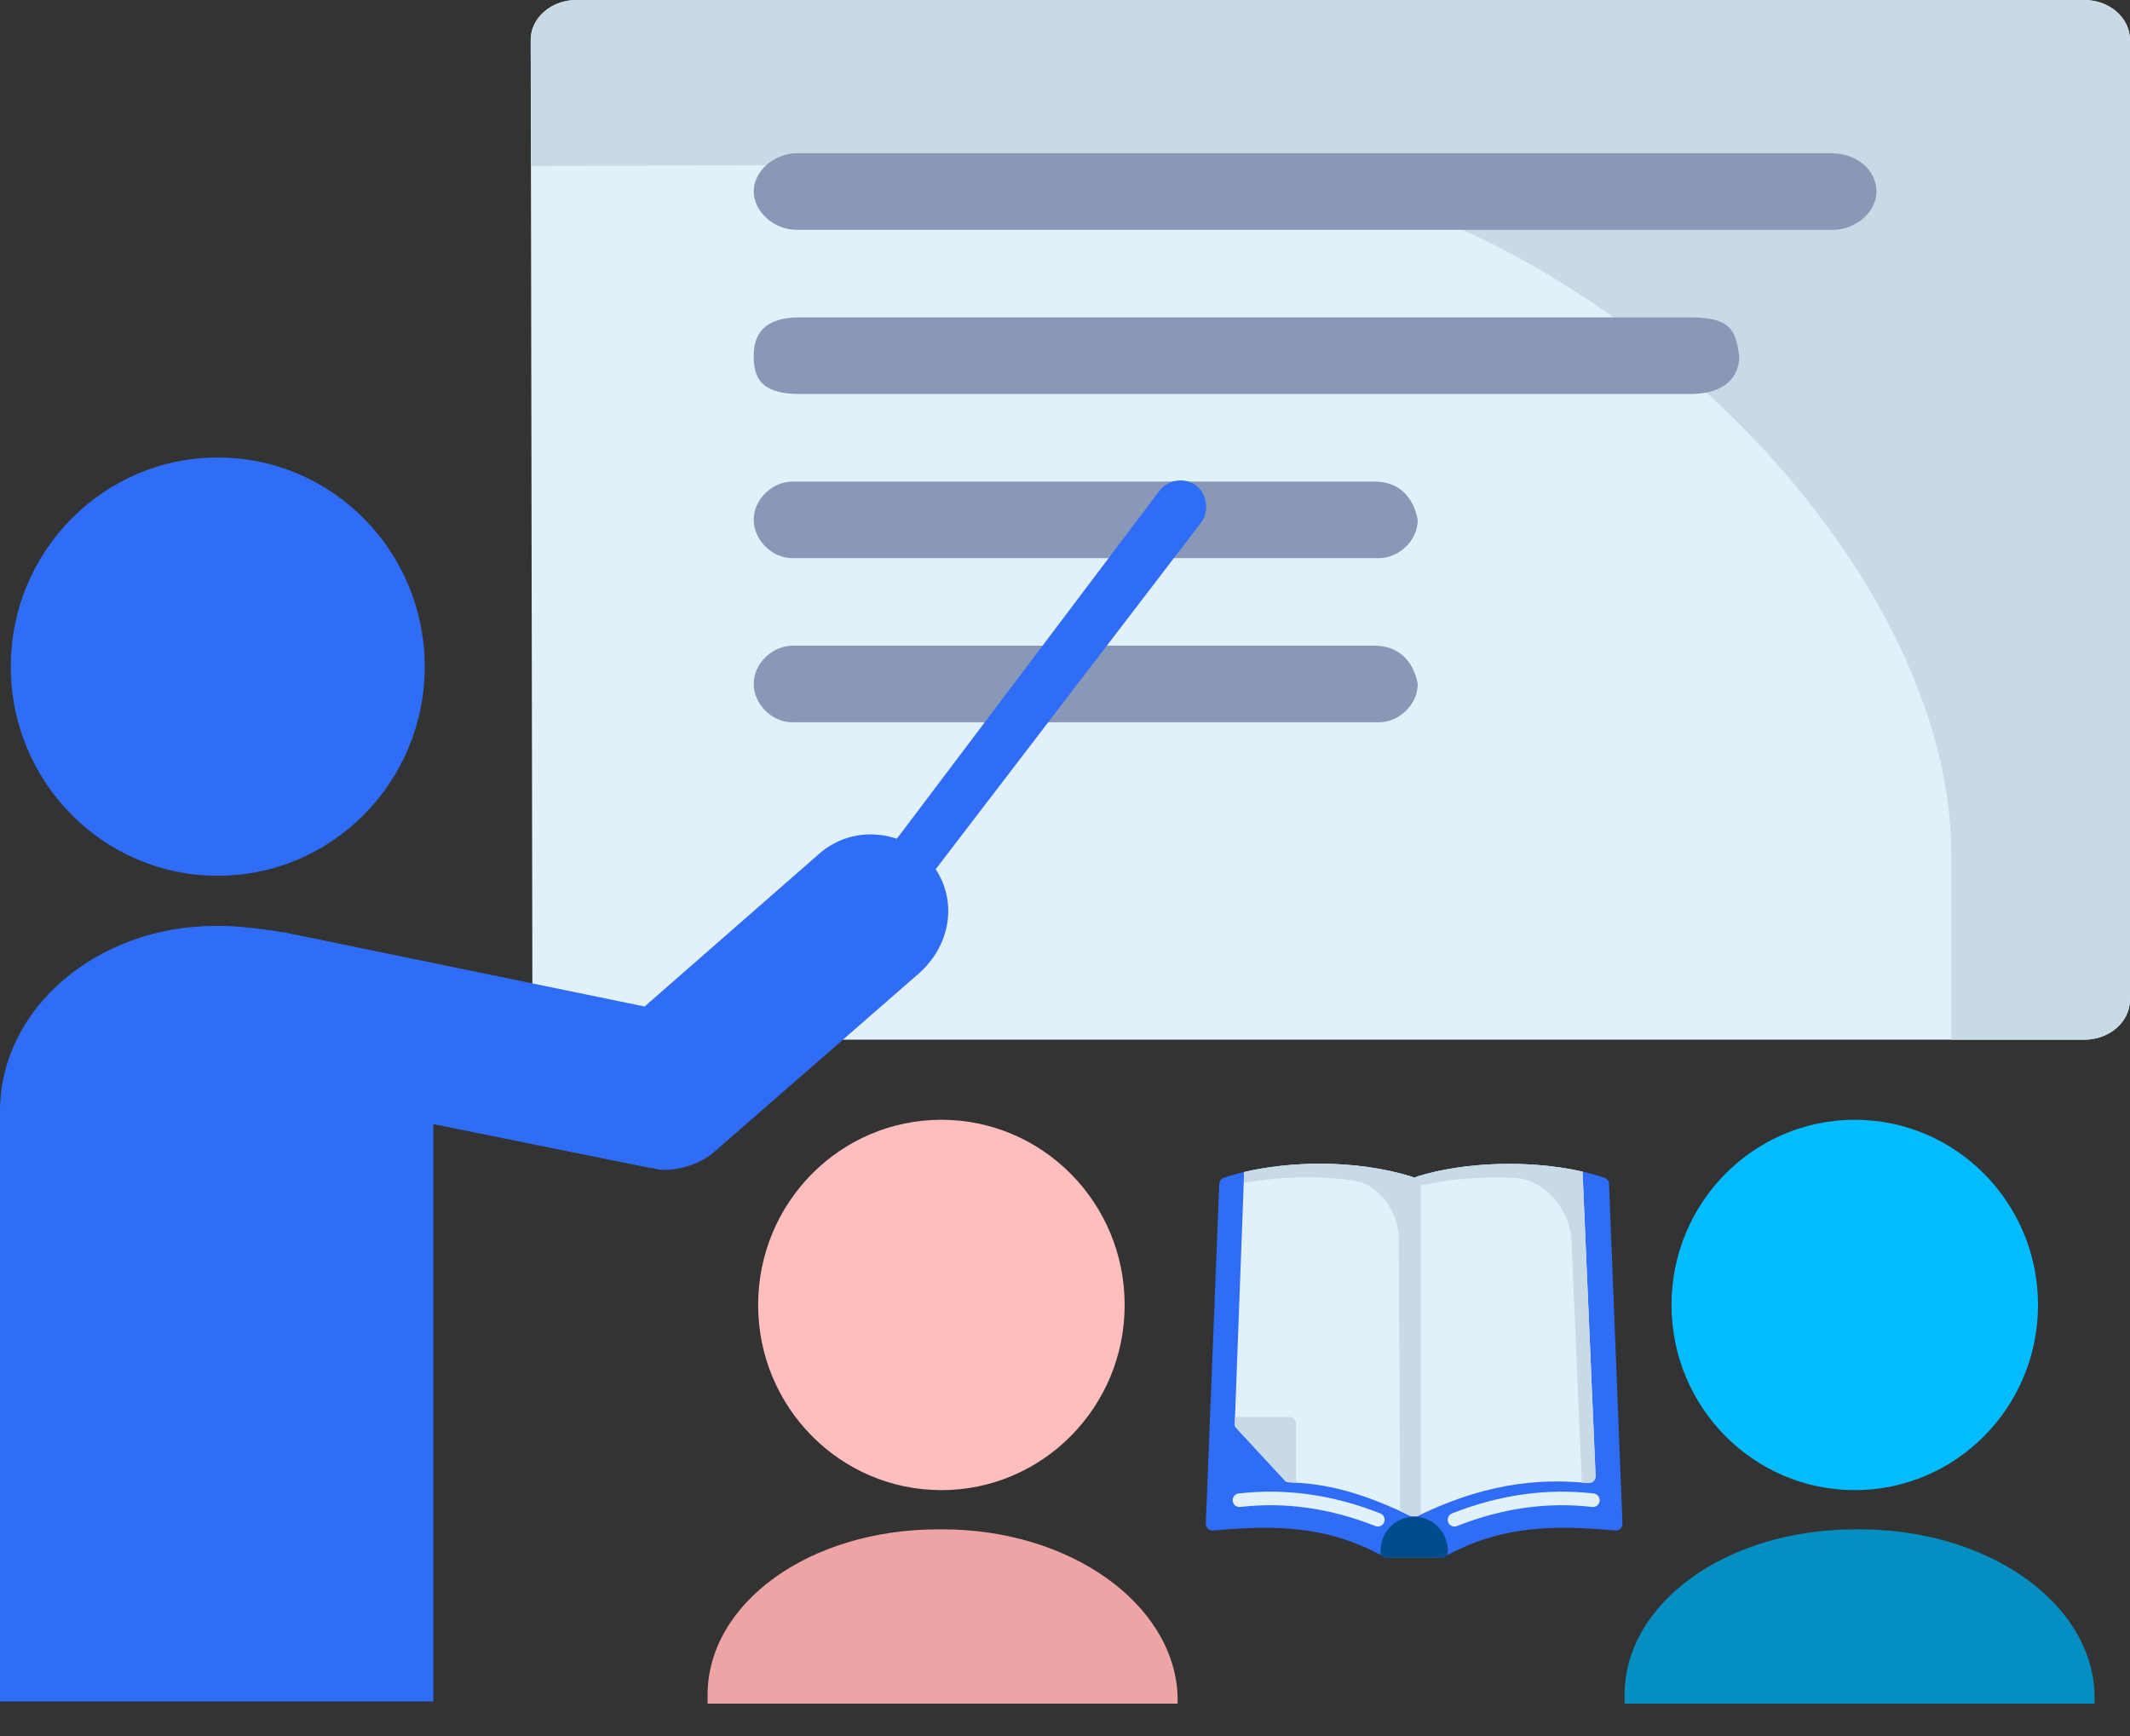
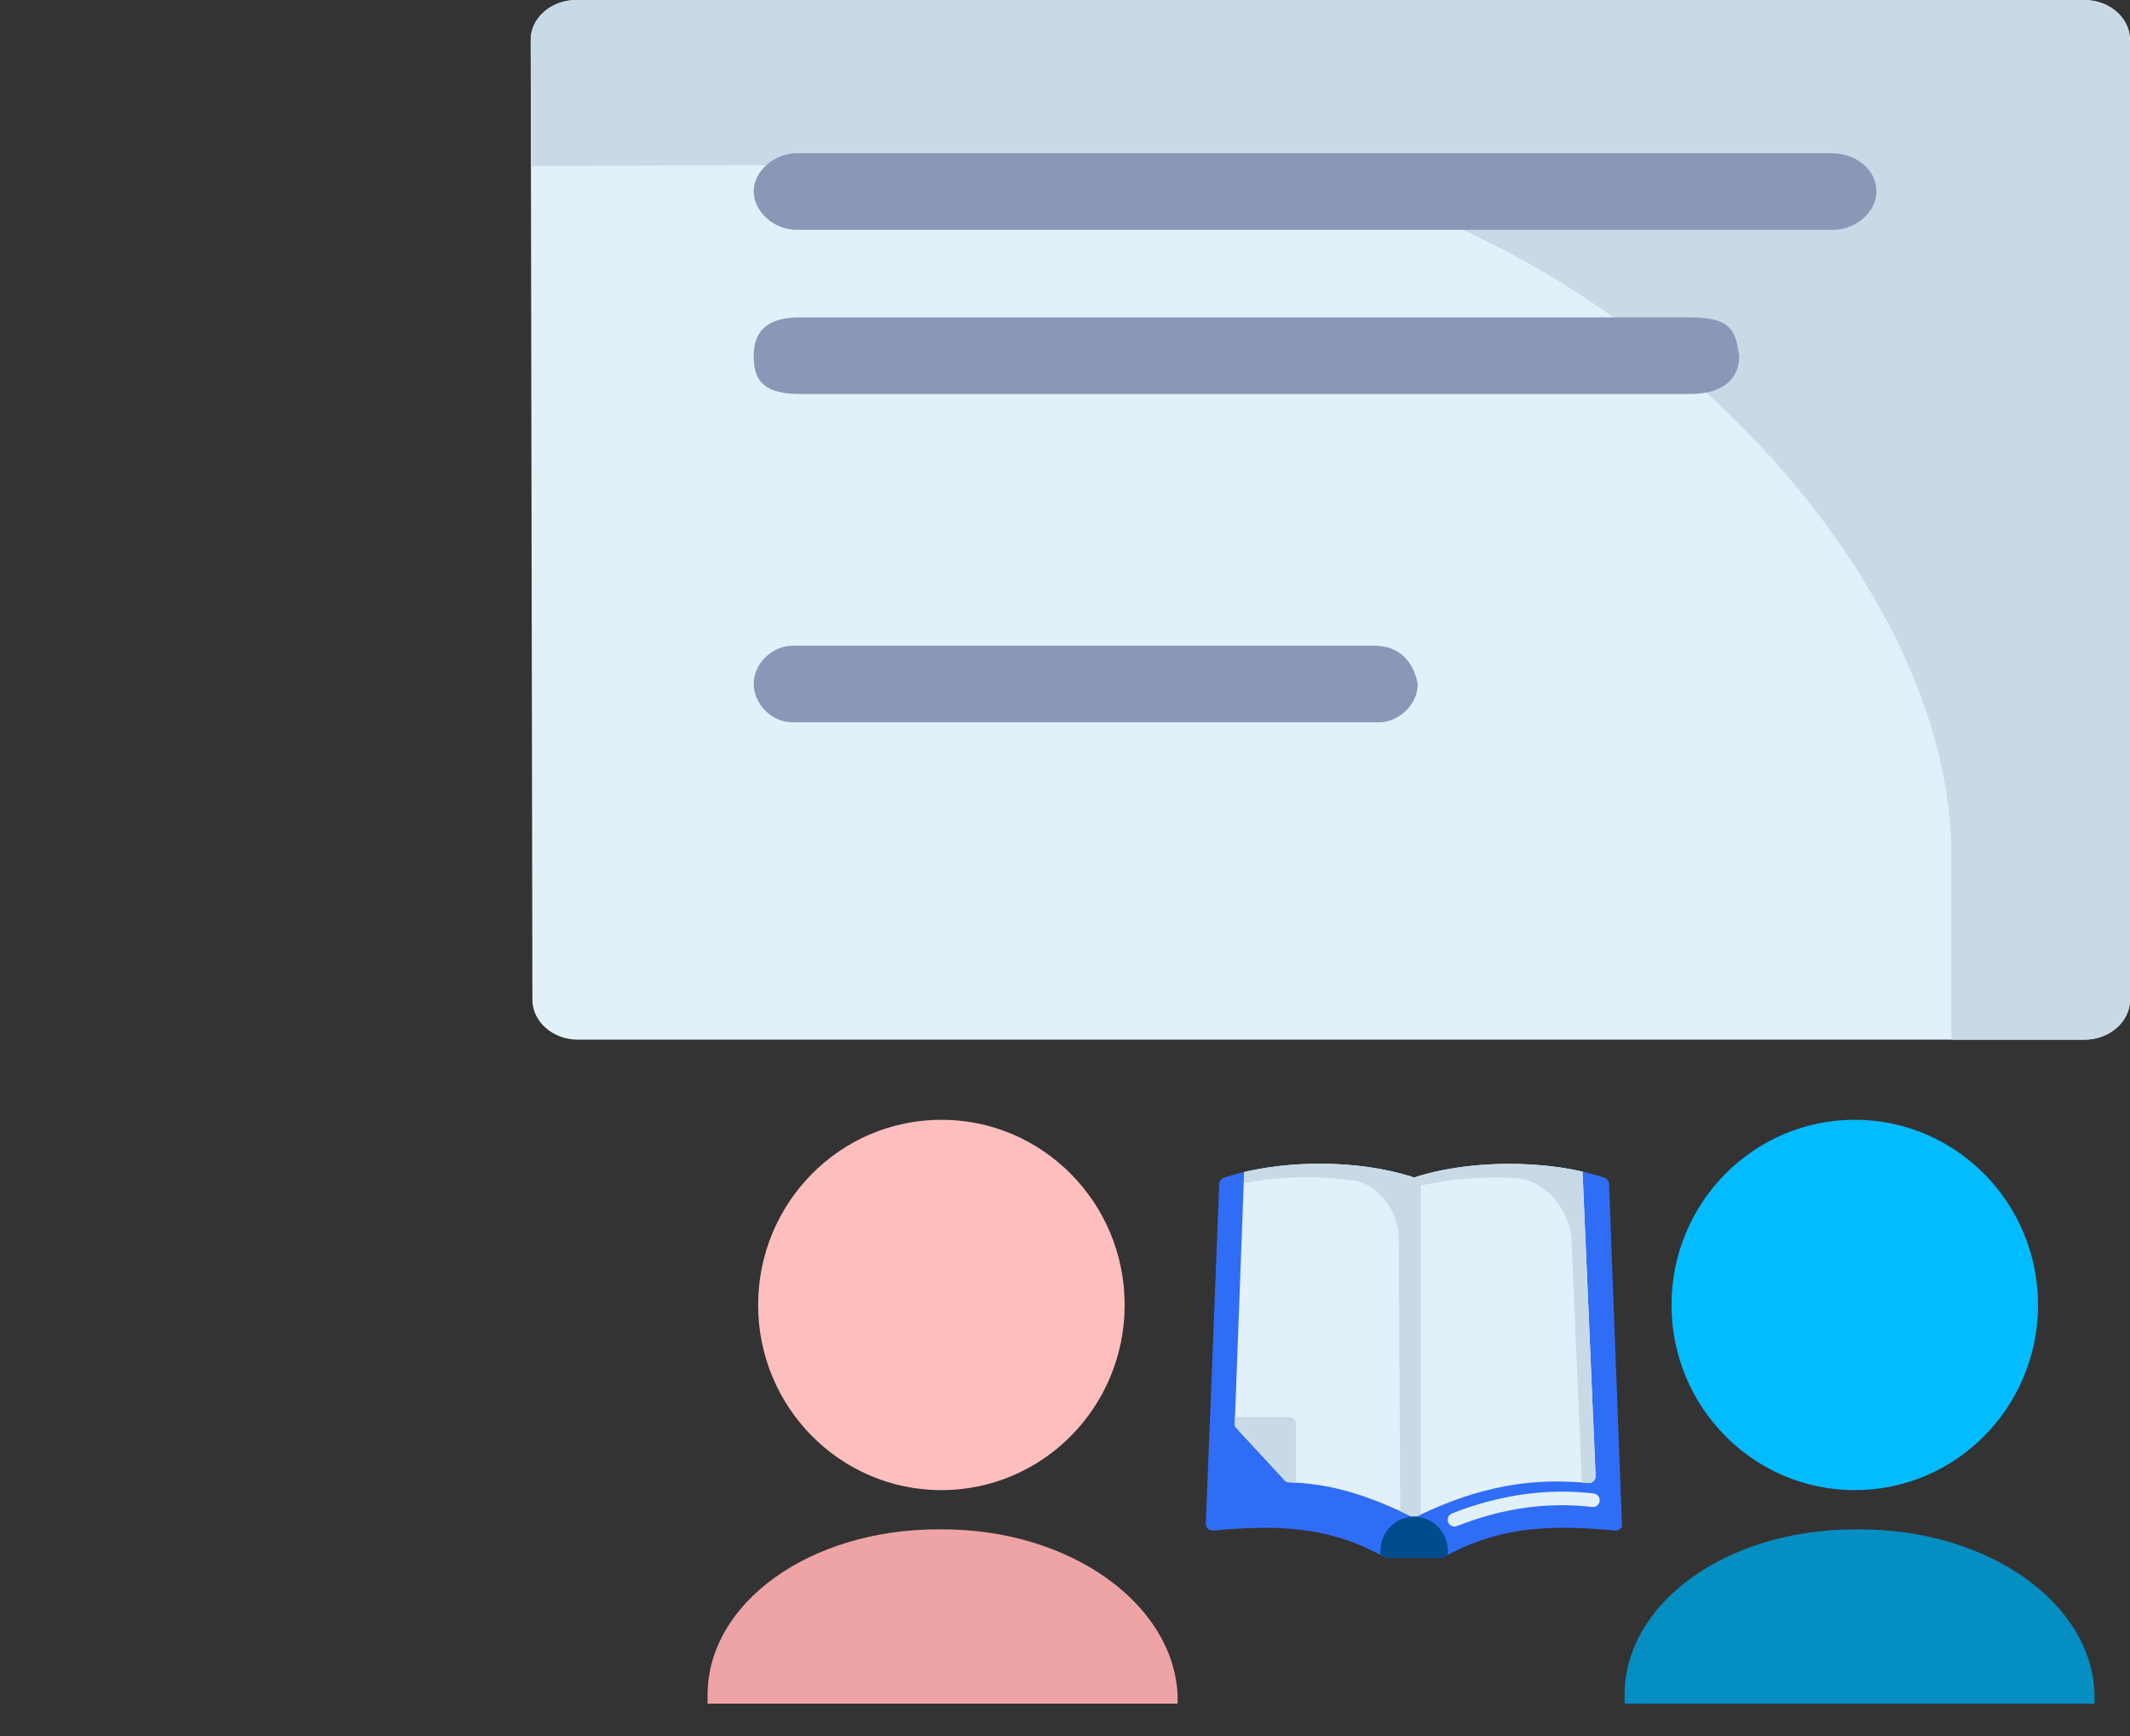
<svg xmlns="http://www.w3.org/2000/svg" width="195" height="159" viewBox="0 0 195 159" fill="none">
  <rect x="0" y="0" width="195" height="159" fill="#333333" stroke="none" />
  <g id="Group 13">
    <path id="path1298" d="M190.831 95.203C193.13 95.196 194.992 93.567 195 91.554V3.649C194.992 1.637 193.13 0.007 190.831 2.71867e-05H52.785C50.462 -0.008 48.576 1.643 48.585 3.676L48.74 91.554C48.748 93.567 50.61 95.196 52.909 95.203C98.883 95.203 144.857 95.203 190.831 95.203Z" fill="#E2F0FA" />
    <path id="path1465" d="M52.785 2.67662e-05C50.461 -0.008 48.576 1.642 48.585 3.676L48.627 15.198L108.212 15.011C141.708 14.905 179.075 49.486 178.641 78.802V95.203H190.833C193.132 95.196 194.992 93.561 195 91.549V3.647C194.992 1.635 193.132 0.007 190.833 2.67662e-05H52.785Z" fill="#C8DAE5" />
    <path id="Vector" d="M167.615 14.03H72.953C70.977 14.03 69 15.589 69 17.538C69 19.291 70.757 21.045 72.953 21.045H167.835C169.811 21.045 171.788 19.486 171.788 17.538C171.788 15.589 170.031 14.03 167.615 14.03Z" fill="#8A98B8" />
    <path id="Vector_2" d="M154.705 29.062H73.193C69.94 29.062 69 30.621 69 32.57C69 34.518 69.578 36.077 73.193 36.077H154.705C157.958 36.077 159.229 34.518 159.229 32.57C158.867 30.426 158.681 29.062 154.705 29.062Z" fill="#8A98B8" />
-     <path id="Vector_3" d="M125.844 44.094H72.553C70.776 44.094 69 45.653 69 47.602C69 49.355 70.579 51.109 72.553 51.109H126.239C128.015 51.109 129.792 49.55 129.792 47.602C129.397 45.458 128.015 44.094 125.844 44.094Z" fill="#8A98B8" />
    <path id="Vector_4" d="M125.844 59.126H72.553C70.776 59.126 69 60.685 69 62.634C69 64.388 70.579 66.141 72.553 66.141H126.239C128.015 66.141 129.792 64.582 129.792 62.634C129.397 60.49 128.015 59.126 125.844 59.126Z" fill="#8A98B8" />
-     <path id="Vector_5" d="M19.935 80.194C30.399 80.194 38.883 71.62 38.883 61.044C38.883 50.467 30.399 41.893 19.935 41.893C9.47 41.893 0.987 50.467 0.987 61.044C0.987 71.62 9.47 80.194 19.935 80.194Z" fill="#2F6DF7" />
    <path id="Vector_6" d="M169.803 136.45C179.068 136.45 186.579 128.858 186.579 119.494C186.579 110.129 179.068 102.537 169.803 102.537C160.537 102.537 153.026 110.129 153.026 119.494C153.026 128.858 160.537 136.45 169.803 136.45Z" fill="#03BBFF" />
    <path id="Vector_7" d="M86.184 136.45C95.449 136.45 102.961 128.858 102.961 119.494C102.961 110.129 95.449 102.537 86.184 102.537C76.918 102.537 69.407 110.129 69.407 119.494C69.407 128.858 76.918 136.45 86.184 136.45Z" fill="#FFBEBE" />
-     <path id="Vector_8" d="M85.661 79.596L109.938 47.877C110.727 46.88 110.53 45.284 109.543 44.486C108.556 43.688 106.977 43.888 106.188 44.885L82.108 76.803C79.74 76.005 77.174 76.404 75.2 78L59.015 92.164L26.053 85.381C25.659 85.381 25.067 85.182 24.672 85.182C23.29 84.982 21.711 84.783 20.132 84.783H19.738C8.882 84.783 0 92.363 0 101.739V155.8H39.672V102.936L59.41 106.926C59.805 106.926 60.199 107.125 60.792 107.125C62.371 107.125 64.147 106.527 65.331 105.529L84.082 89.171C87.043 86.578 87.635 82.588 85.661 79.596Z" fill="#2F6DF7" />
    <path id="Vector_9" d="M170.243 140.041H169.848C158.006 140.041 148.729 146.824 148.729 155.202V156H191.757V155.202C191.559 146.824 182.085 140.041 170.243 140.041Z" fill="#058EC1" />
    <path id="Vector_10" d="M86.293 140.041H85.899C74.056 140.041 64.779 146.824 64.779 155.202V156H107.807V155.202C107.413 146.824 97.939 140.041 86.293 140.041Z" fill="#EEA4A4" />
    <g id="layer1">
      <g id="g1505">
-         <path id="path1378" d="M120.841 106.561C117.711 106.563 114.586 106.992 112.044 107.847C111.925 107.886 111.821 107.962 111.745 108.062C111.67 108.163 111.627 108.285 111.621 108.411L110.391 139.507C110.387 139.595 110.403 139.684 110.436 139.766C110.469 139.848 110.519 139.921 110.583 139.982C110.646 140.043 110.722 140.09 110.805 140.118C110.888 140.147 110.976 140.158 111.063 140.15C116.266 139.687 121.342 139.551 126.705 142.56C126.796 142.611 126.9 142.638 127.004 142.638C128.645 142.638 130.287 142.638 131.928 142.638C132.031 142.637 132.133 142.61 132.223 142.56C137.585 139.551 142.666 139.687 147.87 140.15C147.956 140.157 148.044 140.146 148.126 140.117C148.208 140.088 148.284 140.041 148.347 139.98C148.41 139.92 148.459 139.846 148.492 139.764C148.525 139.683 148.54 139.595 148.537 139.507L147.306 108.411C147.301 108.286 147.259 108.164 147.184 108.063C147.11 107.963 147.007 107.887 146.889 107.847C141.861 106.156 134.57 106.152 129.466 107.819C126.943 106.995 123.902 106.56 120.841 106.561Z" fill="#2F6DF7" />
+         <path id="path1378" d="M120.841 106.561C117.711 106.563 114.586 106.992 112.044 107.847C111.925 107.886 111.821 107.962 111.745 108.062C111.67 108.163 111.627 108.285 111.621 108.411L110.391 139.507C110.387 139.595 110.403 139.684 110.436 139.766C110.469 139.848 110.519 139.921 110.583 139.982C110.646 140.043 110.722 140.09 110.805 140.118C110.888 140.147 110.976 140.158 111.063 140.15C116.266 139.687 121.342 139.551 126.705 142.56C126.796 142.611 126.9 142.638 127.004 142.638C128.645 142.638 130.287 142.638 131.928 142.638C132.031 142.637 132.133 142.61 132.223 142.56C137.585 139.551 142.666 139.687 147.87 140.15C147.956 140.157 148.044 140.146 148.126 140.117C148.208 140.088 148.284 140.041 148.347 139.98C148.41 139.92 148.459 139.846 148.492 139.764L147.306 108.411C147.301 108.286 147.259 108.164 147.184 108.063C147.11 107.963 147.007 107.887 146.889 107.847C141.861 106.156 134.57 106.152 129.466 107.819C126.943 106.995 123.902 106.56 120.841 106.561Z" fill="#2F6DF7" />
        <path id="path1365" d="M131.927 142.638C132.031 142.637 132.133 142.61 132.223 142.559C132.327 142.501 132.431 142.451 132.535 142.395L132.542 142.027C132.542 142.026 132.542 142.024 132.542 142.022C132.553 140.909 131.974 139.872 131.024 139.309C131.022 139.309 131.021 139.309 131.019 139.309C130.544 139.028 130.012 138.886 129.479 138.884C128.947 138.882 128.413 139.019 127.935 139.296C126.979 139.849 126.391 140.882 126.391 141.996L126.386 142.392C126.493 142.449 126.598 142.499 126.705 142.559C126.796 142.611 126.899 142.638 127.004 142.638C128.599 142.638 130.349 142.638 131.927 142.638Z" fill="#024C8B" />
        <path id="path1464" d="M129.256 107.752C126.775 106.971 123.816 106.56 120.841 106.561C118.436 106.563 116.038 106.819 113.901 107.324L113.043 130.345C113.037 130.511 113.098 130.673 113.211 130.794L117.598 135.537C117.709 135.657 117.862 135.727 118.025 135.734C121.336 135.863 124.416 136.541 129.203 138.846H129.433L129.256 107.752Z" fill="#E2F0FA" />
        <path id="path1393" d="M129.502 138.846H129.735C136.852 135.363 141.95 135.497 145.408 135.798C145.778 135.83 146.093 135.526 146.076 135.15L144.881 107.287C140.131 106.201 134.127 106.357 129.689 107.748L129.502 138.846Z" fill="#E2F0FA" />
        <path id="path1322" d="M129.734 138.846C129.851 138.789 129.963 138.74 130.079 138.685V107.633C129.873 107.694 129.666 107.754 129.466 107.819C129.265 107.754 129.056 107.696 128.849 107.635V138.683C128.97 138.741 129.08 138.787 129.203 138.846H129.734Z" fill="#C8DAE5" />
-         <path id="path1337" d="M113.393 136.757C113.231 136.776 113.083 136.859 112.981 136.989C112.88 137.118 112.834 137.282 112.852 137.446C112.871 137.61 112.953 137.759 113.081 137.862C113.209 137.964 113.371 138.011 113.533 137.992C117.563 137.525 121.68 138.067 125.923 139.741C126.075 139.8 126.244 139.797 126.393 139.73C126.542 139.664 126.659 139.541 126.718 139.388C126.777 139.235 126.774 139.065 126.709 138.914C126.645 138.764 126.524 138.645 126.373 138.584C121.962 136.844 117.625 136.267 113.393 136.757Z" fill="#E2F0FA" />
        <path id="path1350" d="M145.907 136.757C141.675 136.267 137.339 136.844 132.927 138.584C132.775 138.644 132.654 138.762 132.588 138.913C132.522 139.064 132.519 139.234 132.577 139.388C132.607 139.464 132.651 139.534 132.707 139.593C132.763 139.652 132.83 139.7 132.904 139.732C132.979 139.765 133.059 139.783 133.14 139.784C133.221 139.786 133.301 139.771 133.377 139.741C137.62 138.067 141.737 137.525 145.767 137.992C145.929 138.011 146.091 137.964 146.219 137.862C146.347 137.759 146.429 137.61 146.448 137.446C146.467 137.282 146.42 137.118 146.319 136.989C146.217 136.859 146.069 136.776 145.907 136.757Z" fill="#E2F0FA" />
        <path id="path1408" d="M113.065 129.752C113.07 130.579 112.934 130.532 113.215 130.799L117.589 135.527C117.804 135.807 117.837 135.696 118.652 135.765V130.377C118.653 130.033 118.379 129.754 118.039 129.752H113.065Z" fill="#C8DAE5" />
        <path id="path1466" d="M120.841 106.561C118.436 106.562 116.038 106.819 113.901 107.324L113.864 108.327C115.684 107.987 117.641 107.806 119.61 107.805C121.042 107.804 122.469 107.899 123.841 108.085C126.184 108.402 128.037 110.936 128.05 113.328L128.193 138.381C128.527 138.533 128.851 138.677 129.203 138.846H129.433L129.256 107.753C126.775 106.972 123.817 106.559 120.841 106.561Z" fill="#C8DAE5" />
        <path id="path1473" d="M137.168 106.589C134.518 106.666 131.908 107.052 129.689 107.748L129.683 108.654C132.421 107.971 135.604 107.706 138.676 107.864C141.443 108.006 143.747 110.802 143.867 113.604L144.818 135.755C145.013 135.769 145.222 135.782 145.408 135.798C145.778 135.83 146.093 135.526 146.076 135.15L144.88 107.287C142.505 106.744 139.817 106.512 137.168 106.589Z" fill="#C8DAE5" />
      </g>
    </g>
  </g>
</svg>